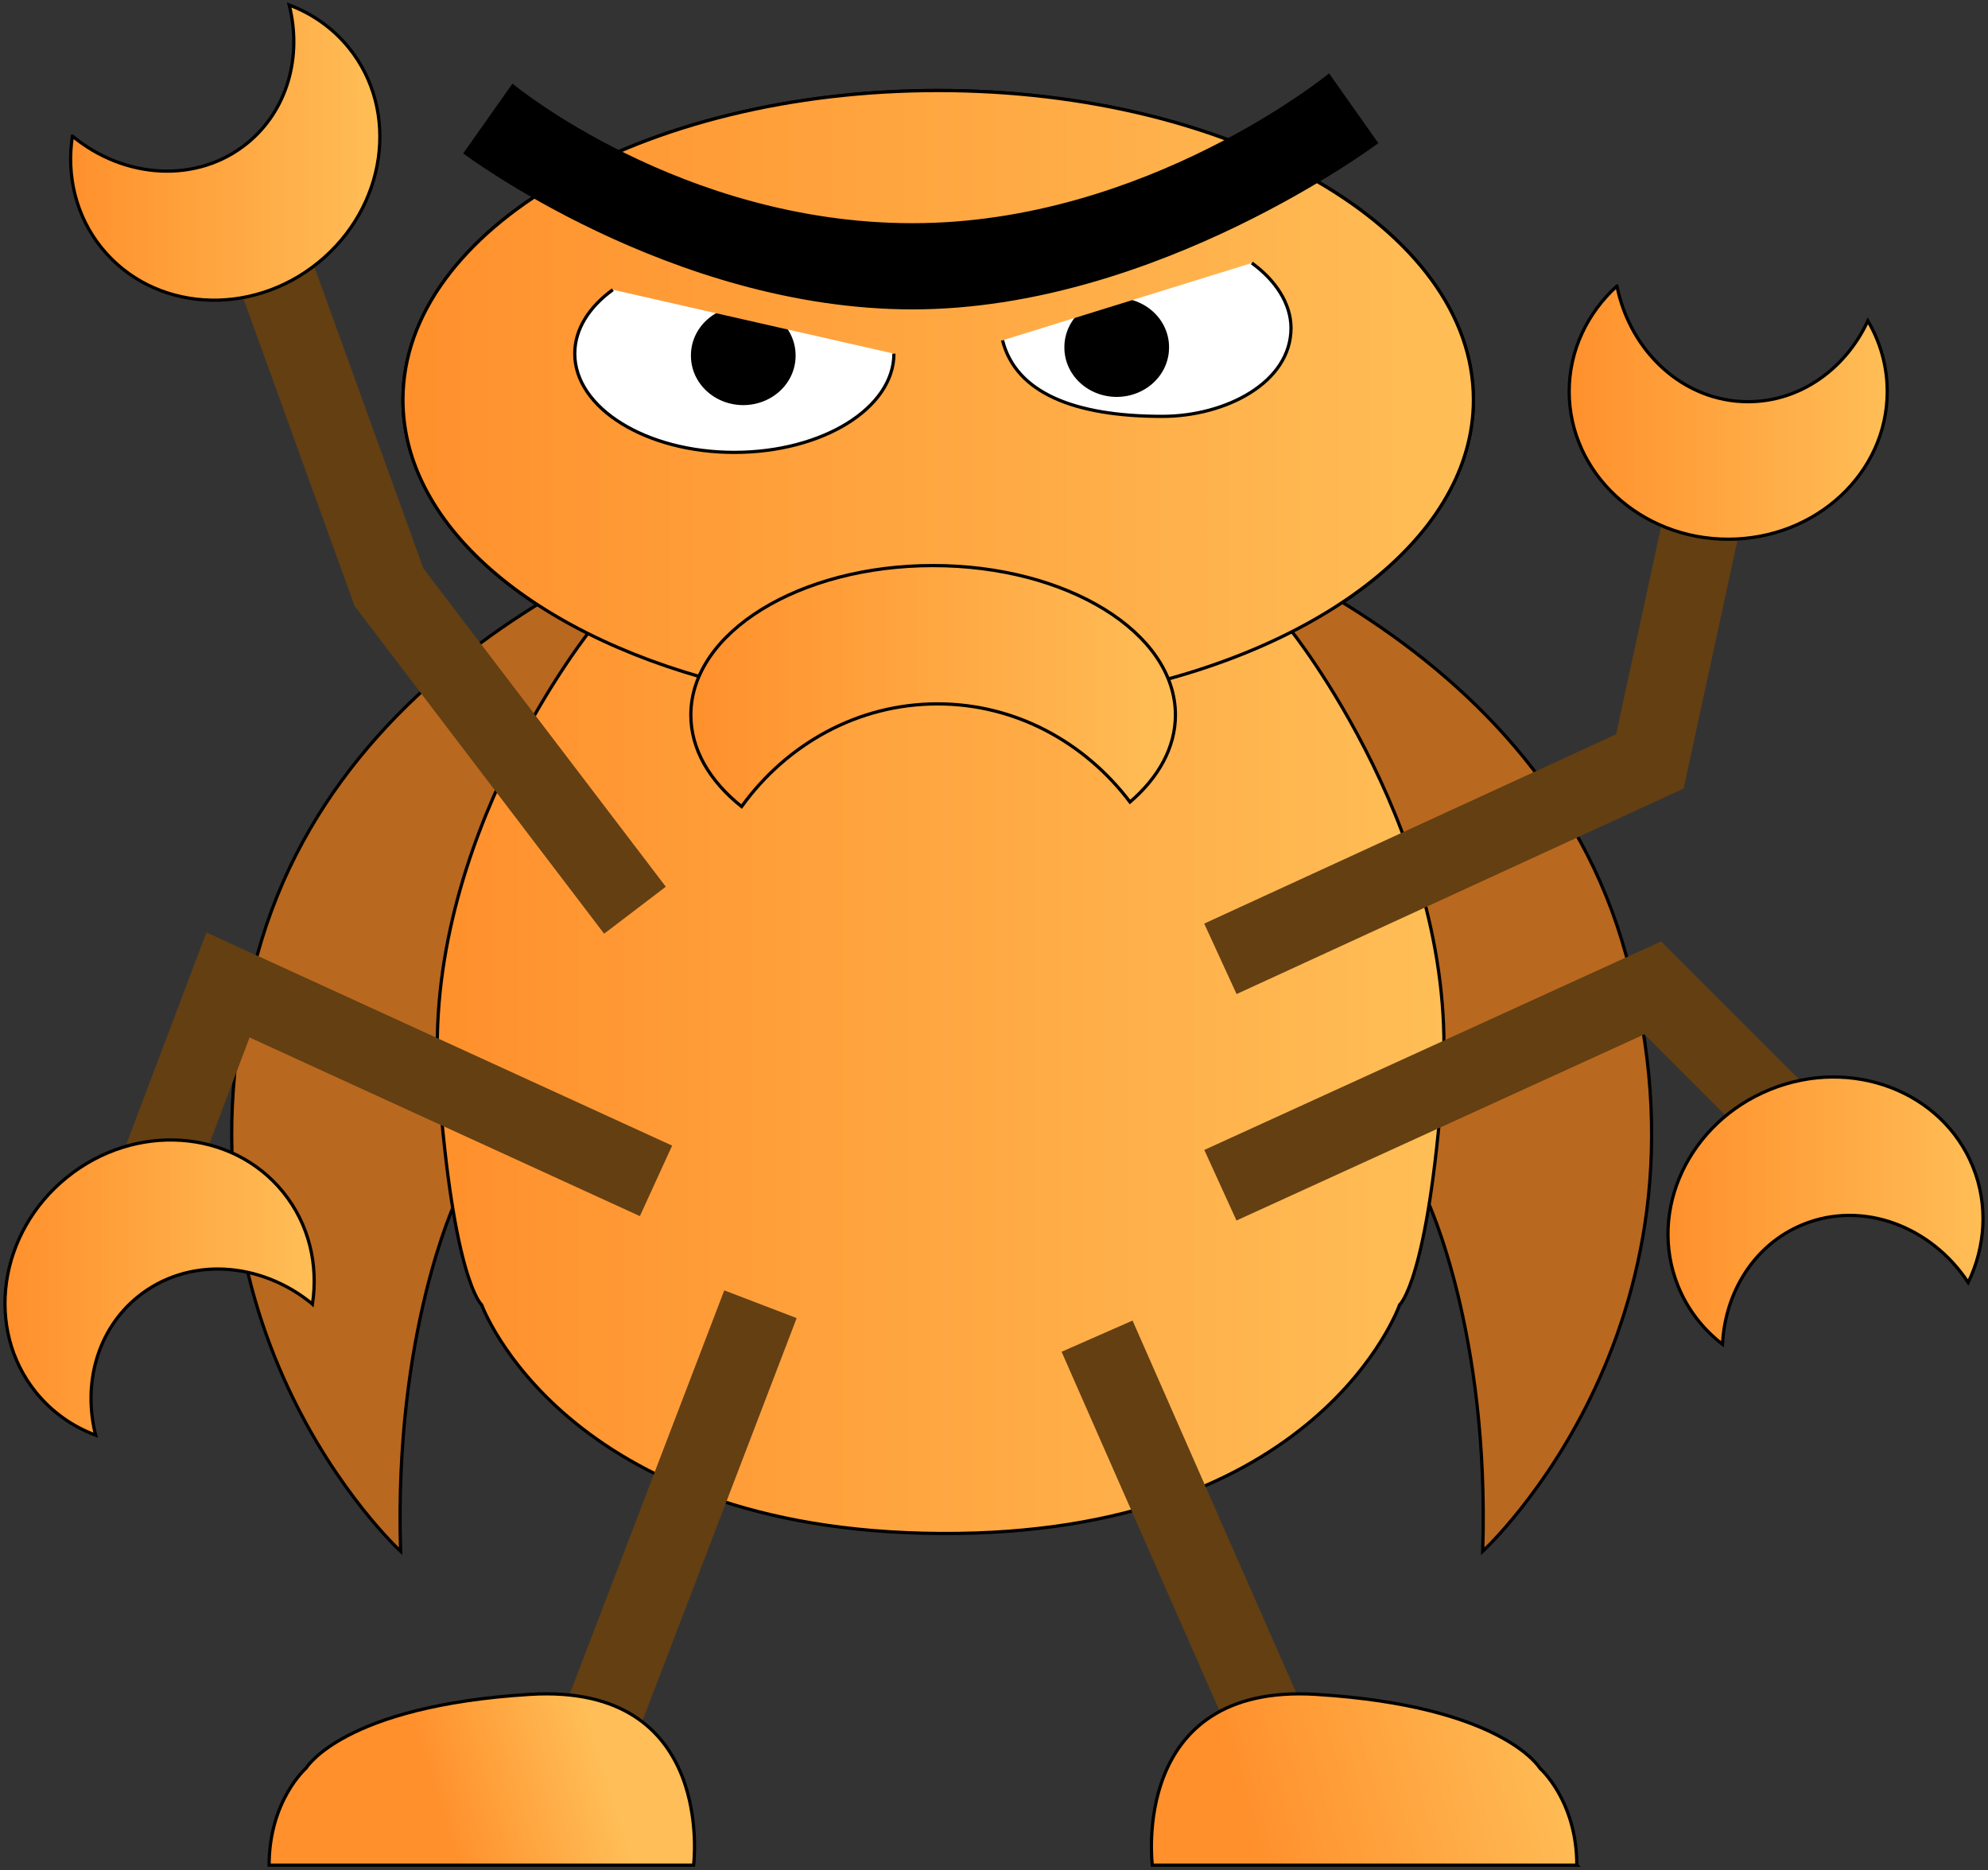
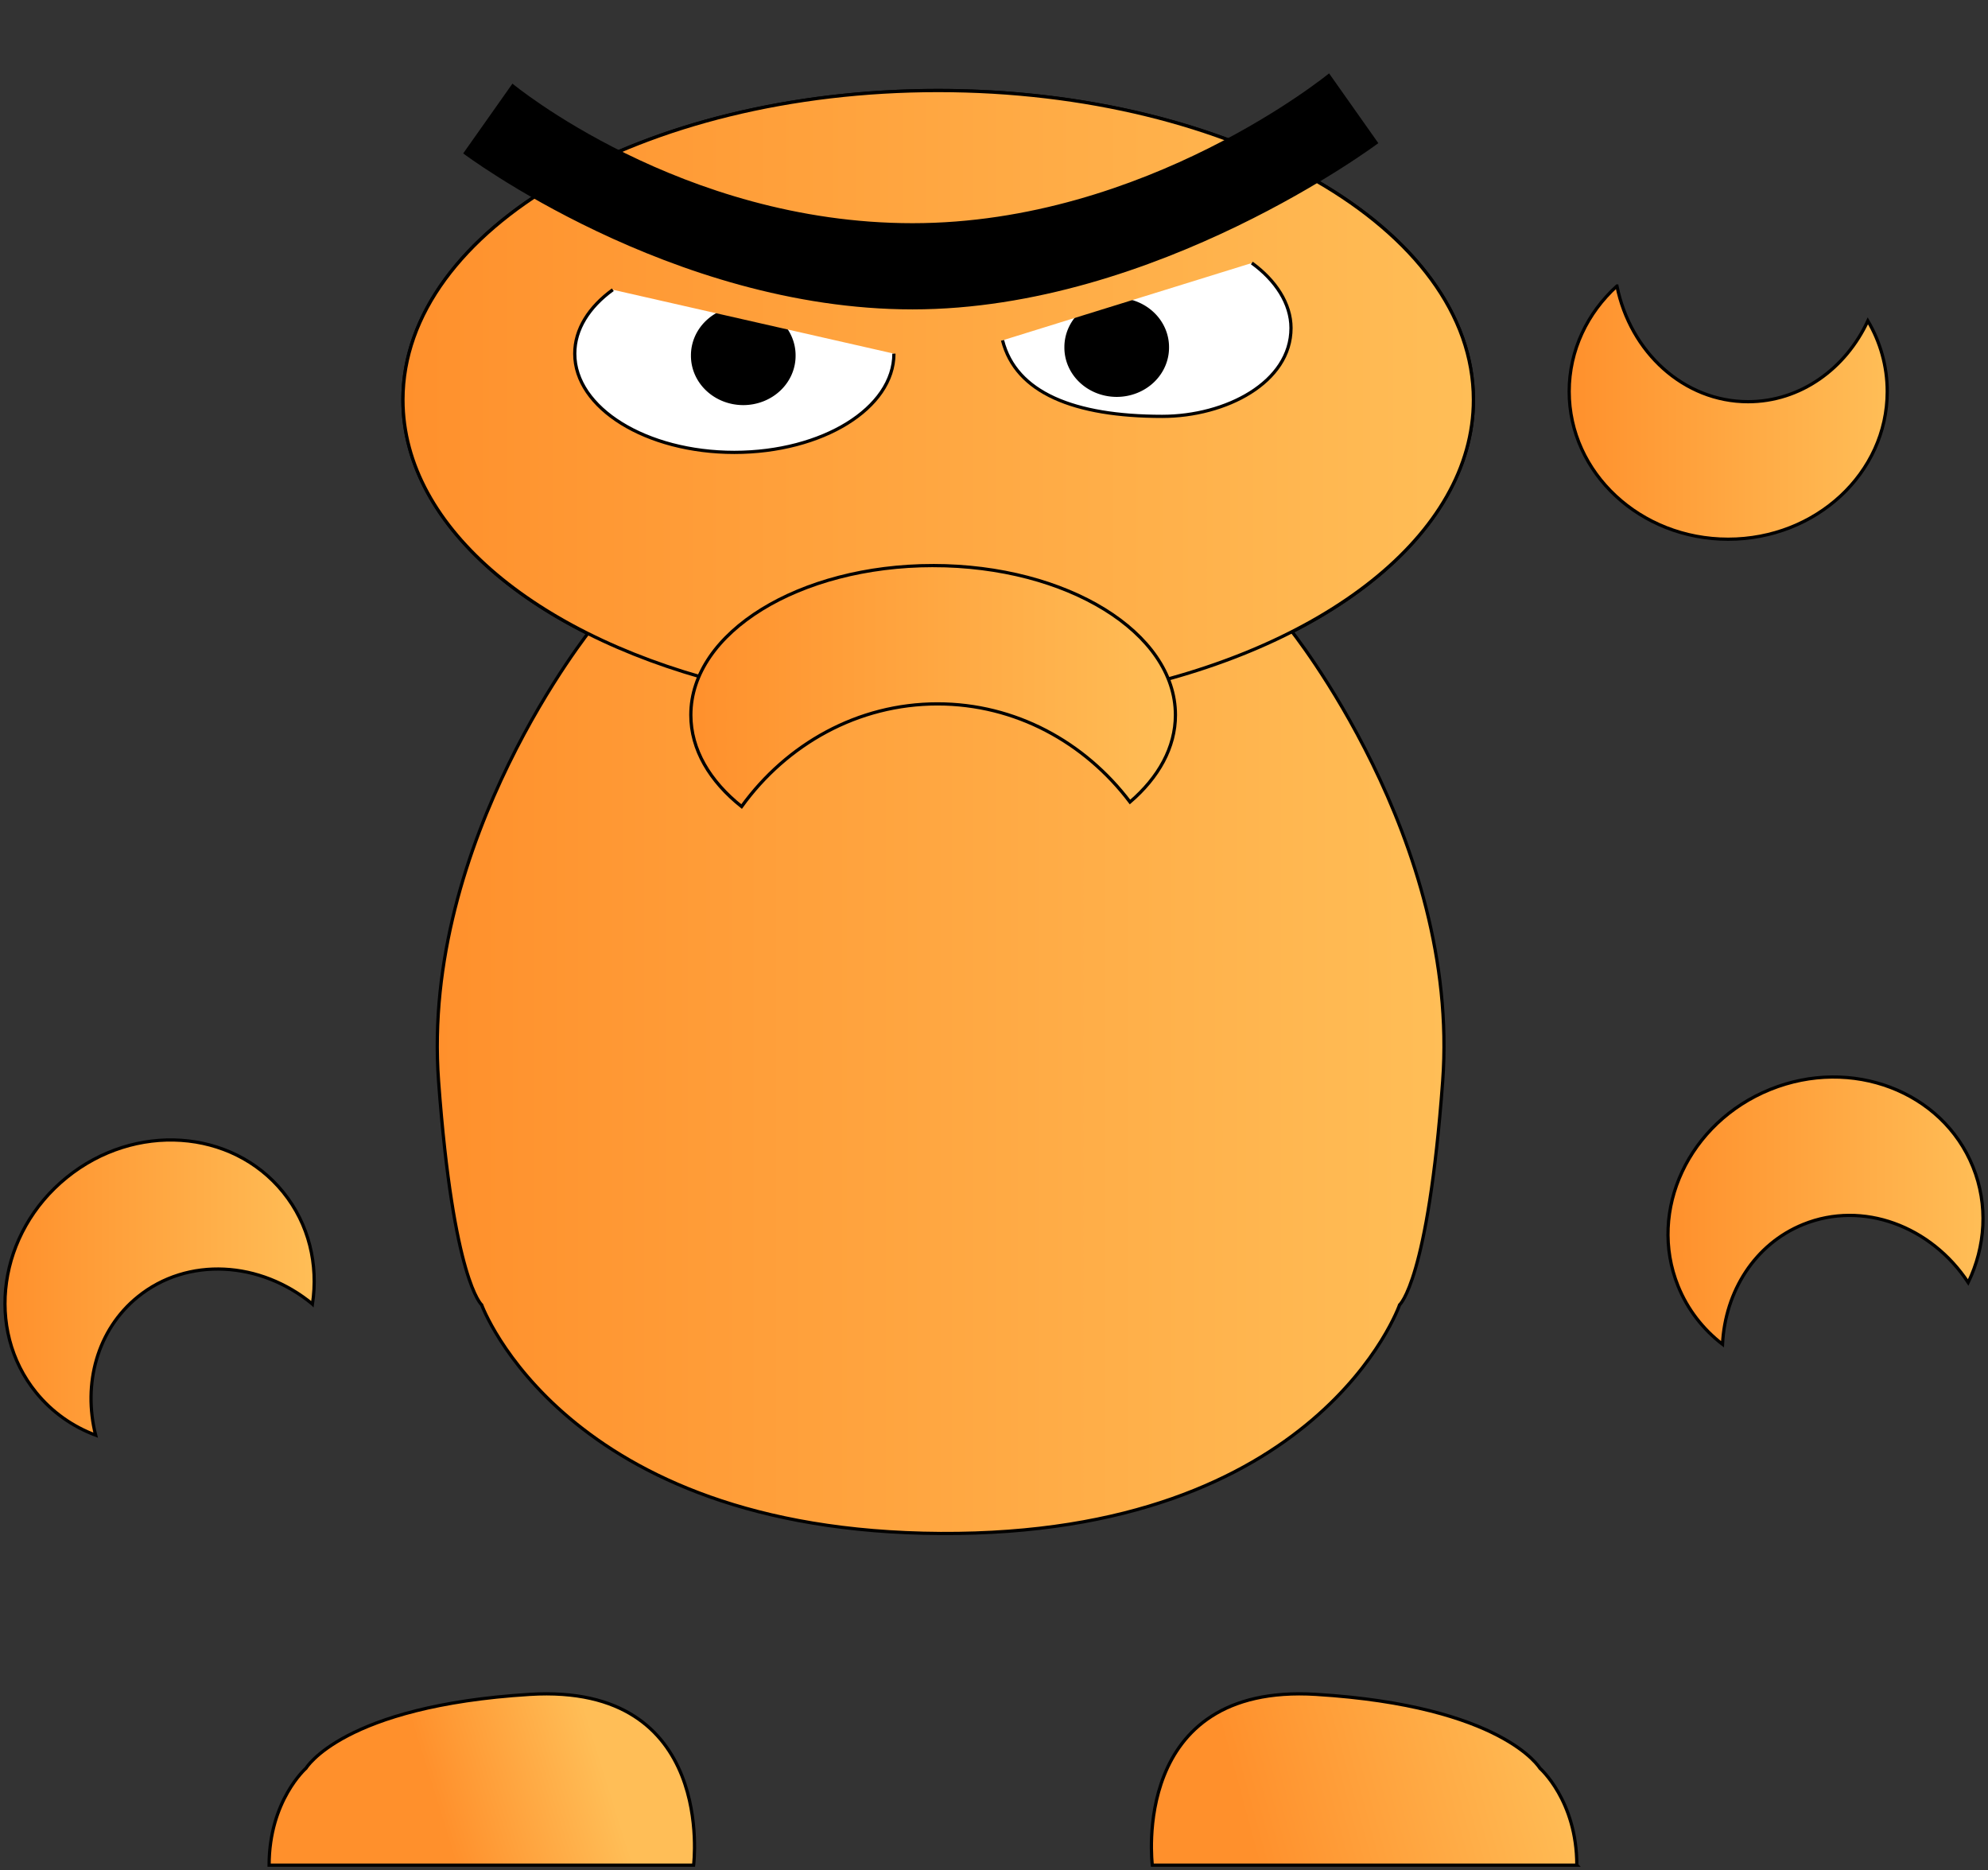
<svg xmlns="http://www.w3.org/2000/svg" xmlns:xlink="http://www.w3.org/1999/xlink" width="1179.16" height="1108.96" version="1.0">
  <rect width="100%" height="100%" fill="#333333" stroke="none" />
  <defs>
    <linearGradient id="a">
      <stop offset="0" stop-color="#ff902c" />
      <stop offset="1" stop-color="#ffbe57" />
    </linearGradient>
    <linearGradient xlink:href="#a" id="b" x1="157.28" x2="469.957" y1="643.141" y2="643.141" gradientTransform="translate(-19.47 -205.594) scale(1.916)" gradientUnits="userSpaceOnUse" />
    <linearGradient xlink:href="#a" id="c" x1="146.656" x2="479.062" y1="432.359" y2="432.359" gradientTransform="translate(-19.47 -205.594) scale(1.916)" gradientUnits="userSpaceOnUse" />
    <linearGradient xlink:href="#a" id="d" x1="160.091" x2="210.485" y1="875.103" y2="859.424" gradientTransform="translate(-19.47 -205.594) scale(1.916)" gradientUnits="userSpaceOnUse" />
    <linearGradient xlink:href="#a" id="e" x1="411.694" x2="511.085" y1="886.434" y2="859.424" gradientTransform="translate(-19.47 -205.594) scale(1.916)" gradientUnits="userSpaceOnUse" />
    <linearGradient xlink:href="#a" id="f" x1="507.719" x2="607.188" y1="436.344" y2="436.344" gradientTransform="translate(-19.47 -205.594) scale(1.916)" gradientUnits="userSpaceOnUse" />
    <linearGradient xlink:href="#a" id="g" x1="43.77" x2="140.504" y1="355.866" y2="355.866" gradientTransform="translate(-19.47 -205.594) scale(1.916)" gradientUnits="userSpaceOnUse" />
    <linearGradient xlink:href="#a" id="h" x1="23.442" x2="120.175" y1="707.165" y2="707.165" gradientTransform="translate(-19.47 -205.594) scale(1.916)" gradientUnits="userSpaceOnUse" />
    <linearGradient xlink:href="#a" id="i" x1="538.309" x2="636.842" y1="683.353" y2="683.353" gradientTransform="translate(-19.47 -205.594) scale(1.916)" gradientUnits="userSpaceOnUse" />
    <linearGradient xlink:href="#a" id="j" x1="235.781" x2="386.812" y1="520.984" y2="520.984" gradientTransform="translate(-19.47 -205.594) scale(1.916)" gradientUnits="userSpaceOnUse" />
  </defs>
  <path fill="#fff" d="M367.272 533.921h428.044l15.019 78.85s-116.398 54.444-197.126 54.444c-80.728 0-328.543 45.057-245.938-133.294z" color="#000" overflow="visible" style="marker:none" transform="translate(-23.443 -385.695)" />
  <path d="M693.399 205.979a31.035 29.209 0 1 1-62.069 0 31.035 29.209 0 1 1 62.069 0z" />
  <path fill="none" stroke="#000" stroke-width="1.916" d="M873.945 237.04a317.479 183.372 0 1 1-634.958 0 317.479 183.372 0 1 1 634.958 0z" />
-   <path fill="#b9681f" stroke="#000" stroke-width="1.916" d="M293.904 1097.585s-36.948 78.001-32.843 208.003c0 0-150.803-138.213-82.38-362.638 28.977-95.044 98.009-159.163 167.972-201.505l43.043 15.396-95.791 340.743zm576.15 0s36.948 78.001 32.843 208.003c0 0 150.803-138.213 82.38-362.638-28.977-95.044-98.009-159.163-167.972-201.505l-43.043 15.396 95.791 340.743z" color="#000" overflow="visible" style="marker:none" transform="translate(-23.443 -385.695)" />
  <path fill="url(#b)" stroke="#000" stroke-width="1.916" d="M788.058 758.054s101.636 125.511 91.102 268.713c-8.721 118.552-25.558 132.658-25.558 132.658s-47.465 136.827-272.235 135.61c-223.553-1.217-272.235-135.61-272.235-135.61s-16.837-14.106-25.558-132.658c-10.534-143.202 91.102-268.713 91.102-268.713h413.383z" color="#000" overflow="visible" style="marker:none" transform="translate(-23.443 -385.695)" />
  <path d="M471.897 210.847a31.035 29.209 0 1 1-62.069 0 31.035 29.209 0 1 1 62.069 0z" />
  <path fill="url(#c)" d="M579.883 439.38c-175.248 0-317.428 82.159-317.428 183.38 0 76.893 82.048 142.751 198.313 169.967 36.785 8.611 76.995-3.543 119.115-3.543 36.335 0 71.251 13.367 103.775 6.87 124.341-24.84 213.713-93.059 213.713-173.294 0-101.221-142.239-183.38-317.488-183.38zM386.924 557.502c0 0 166.736 37.897 166.736 37.897 0 32.303-42.399 58.552-94.654 58.552-52.254-0-94.654-26.25-94.654-58.552 0-14.465 8.487-27.681 22.571-37.897zm379.033-15.846c14.084 10.217 23.229 24.091 23.229 38.556 0 32.303-38.743 52.386-76.393 52.386-52.254 0-86.803-13.996-94.713-45.082 0 0 147.877-45.86 147.877-45.86z" transform="translate(-23.443 -385.695)" />
  <path d="M564.711 569.159c144.828 0 276.269-98.581 276.269-98.581l-29.209-41.38s-108.317 88.844-247.06 88.844c-137.526 0-237.324-82.759-237.324-82.759l-29.209 41.38s122.922 92.495 266.533 92.495z" color="#000" overflow="visible" style="marker:none" transform="translate(-23.443 -385.695)" />
-   <path fill="none" stroke="#633f12" stroke-width="45.98" d="m400.063 925.437-145.868-191.479-73.149-202.236m231.496 554.214L158.67 969.757l-38.726 102.409m627.363 16.351L1003.76 971.478l73.149 73.149m-329.602-90.361 254.732-117.039 30.981-142.856M674.158 1178.018l110.154 250.429M474.503 1159.085l-108.433 283.131" color="#000" overflow="visible" style="marker:none" transform="translate(-23.443 -385.695)" />
  <path fill="url(#d)" stroke="#000" stroke-width="1.916" d="M183.06 1491.697H434.853s13.684-108.107-97.16-101.265c-110.844 6.842-132.739 43.79-132.739 43.79s-21.895 19.158-21.895 57.475z" color="#000" overflow="visible" style="marker:none" transform="translate(-23.443 -385.695)" />
  <path fill="url(#e)" stroke="#000" stroke-width="1.916" d="M958.719 1491.697H706.925s-13.684-108.107 97.16-101.265c110.844 6.842 132.739 43.79 132.739 43.79s21.895 19.158 21.895 57.475z" color="#000" overflow="visible" style="marker:none" transform="translate(-23.443 -385.695)" />
  <path fill="url(#f)" stroke="#000" stroke-width="1.916" d="M982.505 555.287c-17.476 15.908-28.318 38.055-28.318 62.564 0 48.37 42.229 87.589 94.294 87.589 52.065 0 94.354-39.219 94.354-87.589 0-15.163-4.19-29.466-11.495-41.909-13.176 28.45-40.05 47.955-71.065 47.955-38.07 0-69.869-29.363-77.77-68.61z" transform="translate(-23.443 -385.695)" />
-   <path fill="url(#g)" stroke="#000" stroke-width="1.916" d="M66.378 466.384c-3.549 23.364 1.984 47.394 17.425 66.426 30.474 37.563 87.977 41.414 128.41 8.612 40.433-32.802 48.564-89.902 18.09-127.465-9.553-11.775-21.818-20.242-35.33-25.303 7.693 30.395-.888 62.473-24.974 82.014-29.564 23.985-72.758 21.216-103.621-4.284z" transform="translate(-23.443 -385.695)" />
  <path fill="url(#h)" stroke="#000" stroke-width="1.916" d="M208.773 1159.005c3.549-23.364-1.984-47.394-17.425-66.427-30.474-37.563-87.977-41.414-128.41-8.612-40.433 32.802-48.564 89.902-18.09 127.465 9.553 11.775 21.818 20.242 35.33 25.303-7.693-30.395.888-62.473 24.974-82.014 29.564-23.985 72.758-21.216 103.621 4.284z" transform="translate(-23.443 -385.695)" />
  <path fill="url(#i)" stroke="#000" stroke-width="1.916" d="M1190.861 1146.198c10.239-21.299 11.99-45.895 2.804-68.617-18.13-44.844-71.981-65.375-120.25-45.86-48.27 19.515-72.776 71.725-54.646 116.569 5.683 14.057 14.929 25.747 26.365 34.545 1.551-31.315 19.155-59.471 47.91-71.096 35.294-14.269 75.781 1.034 97.817 34.459z" transform="translate(-23.443 -385.695)" />
  <path fill="none" stroke="#000" stroke-width="1.916" d="M530.217 209.704c0 32.303-42.399 58.552-94.654 58.552-52.254-0-94.654-26.25-94.654-58.552 0-14.465 8.487-27.681 22.571-37.897m379.033-15.846c14.084 10.217 23.229 24.091 23.229 38.556 0 32.303-38.743 52.386-76.393 52.386-52.254 0-86.803-13.996-94.713-45.082m-38.197-148.136c-175.248 0-317.428 82.159-317.428 183.38 0 76.893 82.048 142.751 198.313 169.967 36.785 8.611 76.995-3.543 119.115-3.543 36.335 0 71.251 13.367 103.775 6.87 124.341-24.84 213.713-93.059 213.713-173.294 0-101.221-142.239-183.38-317.488-183.38z" />
  <path fill="url(#j)" stroke="#000" stroke-width="1.916" d="M576.889 721.065c-79.332 0-143.687 39.678-143.687 88.607 0 20.443 11.242 39.301 30.114 54.302 26.744-36.982 68.851-60.887 116.207-60.887 46.198-0 87.353 22.748 114.171 58.193 16.928-14.541 26.941-32.353 26.941-51.607 0-48.929-64.415-88.607-143.746-88.607z" transform="translate(-23.443 -385.695)" />
</svg>